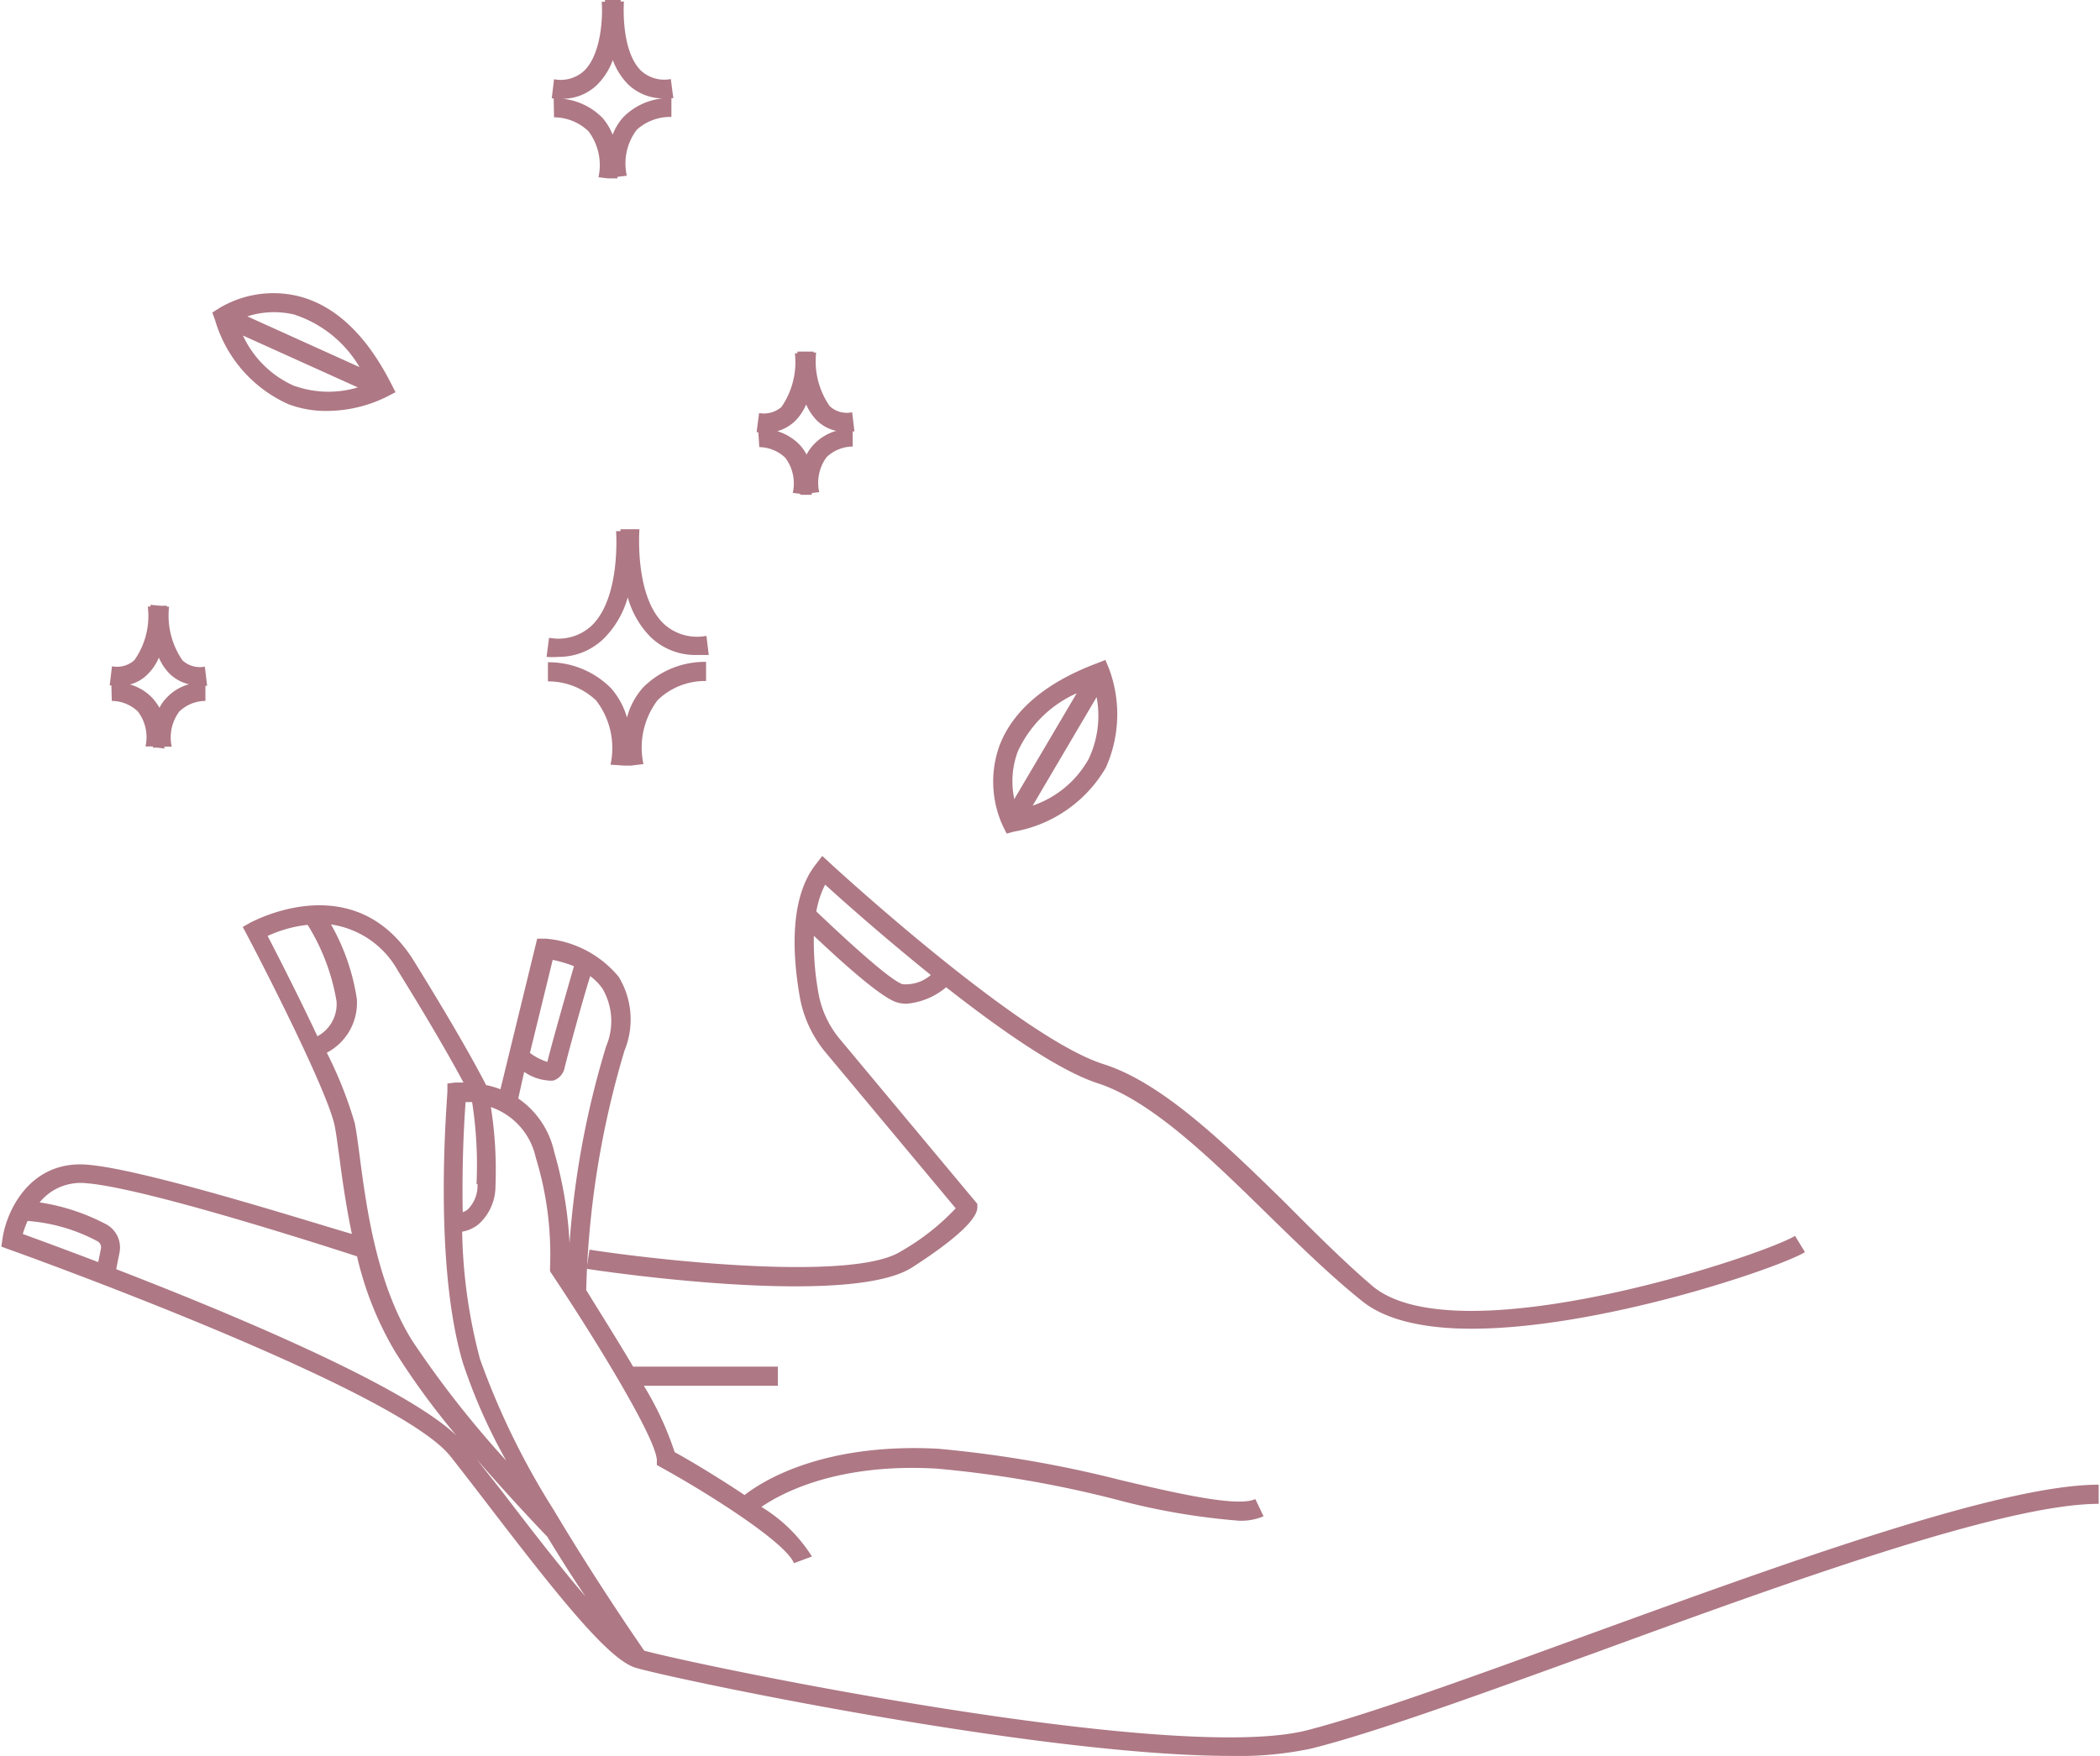
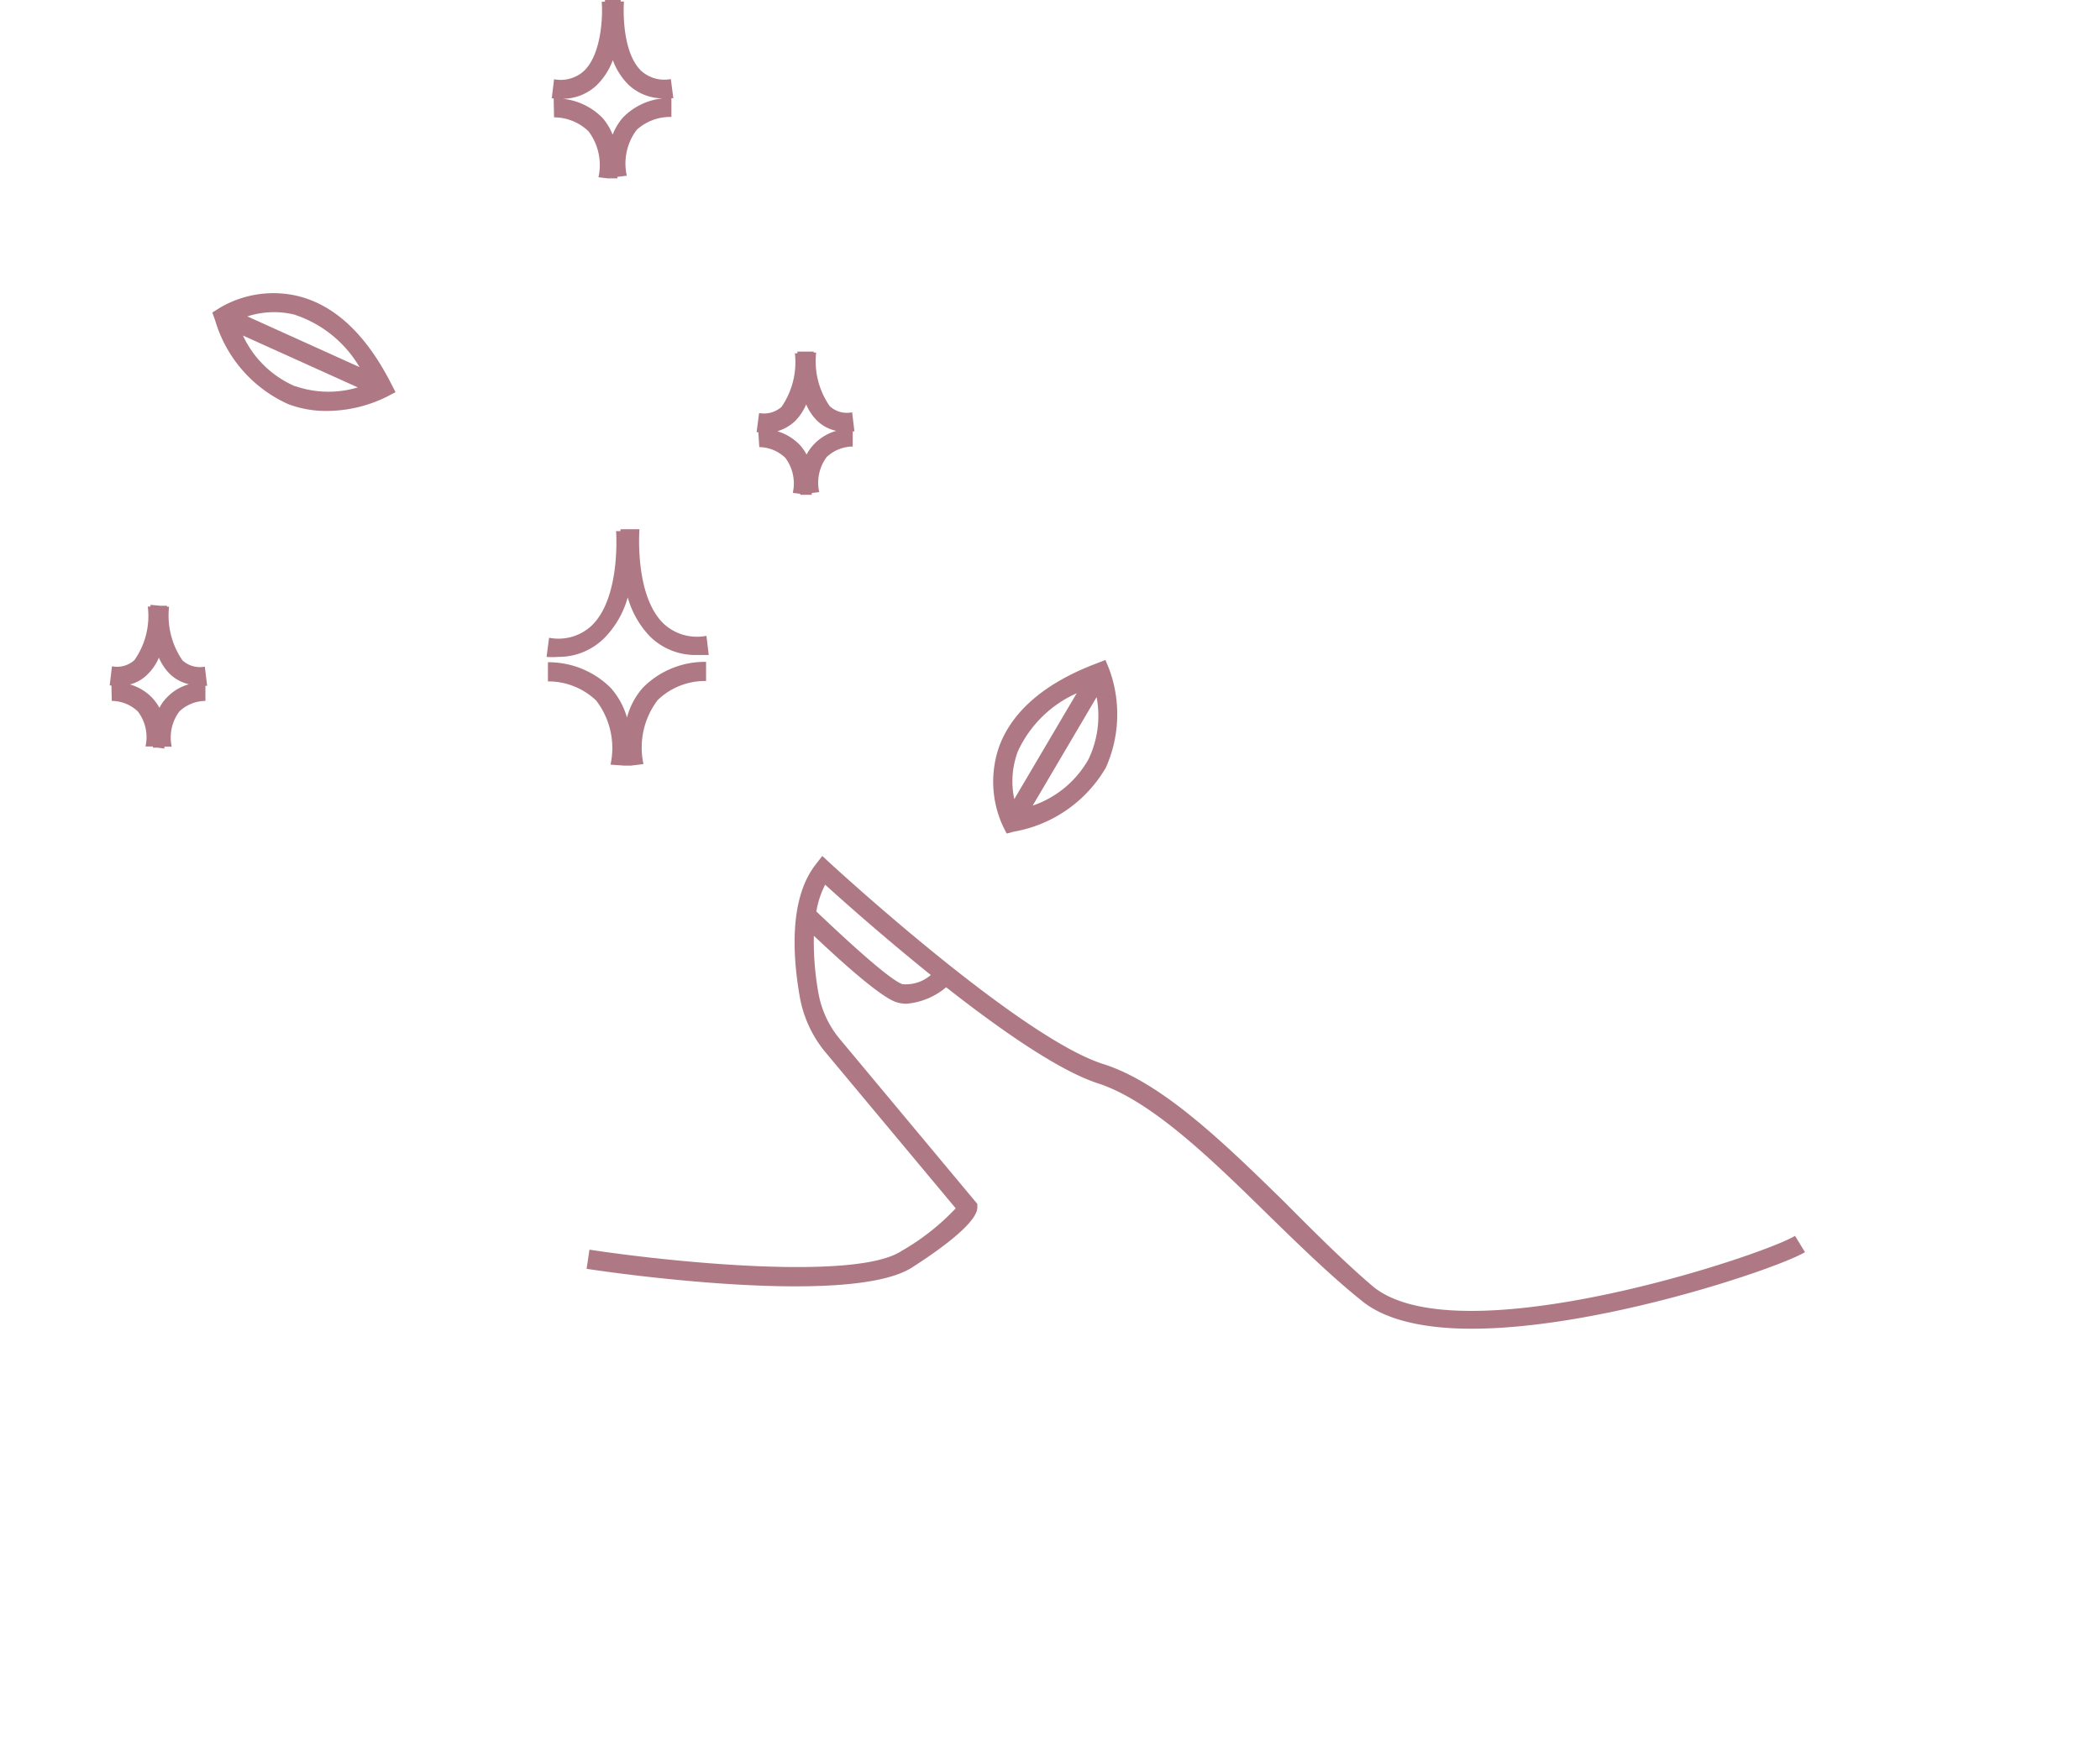
<svg xmlns="http://www.w3.org/2000/svg" width="110px" height="92px" viewBox="0 0 109.55 91.74">
  <defs>
    <style>.cls-1{fill:#ae7885;}</style>
  </defs>
-   <path class="cls-1" d="M82.87,85.41c-5.85,2.13-11.38,4.15-14.71,5-7,1.75-31.71-3.38-34.58-4.17-.48-.69-2.65-3.86-4.72-7.34A39.75,39.75,0,0,1,25,71a27.79,27.79,0,0,1-.93-6.65,1.87,1.87,0,0,0,.86-.39,2.67,2.67,0,0,0,.88-2,21.05,21.05,0,0,0-.24-4.12,3.59,3.59,0,0,1,2.34,2.62,17.23,17.23,0,0,1,.75,5.77l0,.19.1.15c2.07,3.09,5.39,8.45,5.48,9.7l0,.27.23.13c2.45,1.35,6.5,3.91,6.93,5l.94-.35a8.05,8.05,0,0,0-2.64-2.59c1.08-.74,4-2.3,9.16-2a58.51,58.51,0,0,1,9.35,1.61,35.6,35.6,0,0,0,6.42,1.11,3,3,0,0,0,1.3-.23l-.43-.9c-.9.43-4-.27-7.07-1a60.87,60.87,0,0,0-9.51-1.63c-6-.31-9.15,1.68-10.1,2.42-1.5-1-3-1.89-3.65-2.24a16.54,16.54,0,0,0-1.61-3.47h7v-1H33c-.85-1.44-1.77-2.89-2.45-4a47.59,47.59,0,0,1,2-12.51,4.29,4.29,0,0,0-.3-3.85,5.54,5.54,0,0,0-3.83-2l-.43,0-1.92,7.87a4.81,4.81,0,0,0-.75-.22c-.32-.63-1.4-2.66-3.78-6.5-3.12-5-8.46-2-8.51-2l-.42.24.23.43c1.45,2.76,4.28,8.41,4.58,10,.08.41.15,1,.24,1.61.14,1.1.34,2.5.65,4C16,63.8,7.49,61.09,4.49,60.85S.26,63.28.06,64.73l-.06.4.38.14c.21.07,20.3,7.27,23.09,10.83.55.7,1.17,1.5,1.82,2.35,3.68,4.8,6.39,8.24,7.83,8.68,1.76.54,21,4.61,31.13,4.61a18.14,18.14,0,0,0,4.15-.38c3.38-.84,8.93-2.87,14.82-5,10-3.66,21.37-7.79,26.33-7.79v-1C104.41,77.56,93,81.73,82.87,85.41Zm-58-23.55a1.73,1.73,0,0,1-.5,1.32.73.73,0,0,1-.27.15c-.05-2.58.08-4.84.15-5.75l.34,0A21.15,21.15,0,0,1,24.82,61.86Zm3.93-11.71a6.75,6.75,0,0,1,1.11.33c-.21.73-1.15,4-1.39,5a3,3,0,0,1-.91-.47ZM27.31,56a2.53,2.53,0,0,0,1.23.45,1.06,1.06,0,0,0,.31,0,.88.88,0,0,0,.57-.66c.18-.74,1-3.74,1.34-4.79a2.77,2.77,0,0,1,.65.67,3.37,3.37,0,0,1,.18,3,46.46,46.46,0,0,0-1.91,10.28,20.82,20.82,0,0,0-.8-4.76A4.57,4.57,0,0,0,27,57.39ZM16,48.32a11,11,0,0,1,1.51,4,1.91,1.91,0,0,1-1,1.82c-1-2.13-2.12-4.31-2.6-5.24A6.64,6.64,0,0,1,16,48.32ZM17,55a2.94,2.94,0,0,0,1.57-2.8,11.23,11.23,0,0,0-1.35-3.9,4.77,4.77,0,0,1,3.49,2.41c1.86,3,2.92,4.89,3.43,5.85l-.45,0-.39.05,0,.4c0,.36-.78,8.9.82,14.23a29,29,0,0,0,2.25,5.07,52.65,52.65,0,0,1-4.92-6.28c-1.86-3-2.39-7-2.74-9.68-.09-.67-.16-1.24-.25-1.67A21,21,0,0,0,17,55ZM1.37,63.79A9.15,9.15,0,0,1,5,64.84a.36.36,0,0,1,.2.41l-.14.69c-1.83-.7-3.26-1.22-3.94-1.47A5.74,5.74,0,0,1,1.37,63.79ZM6,66.31l.17-.85a1.38,1.38,0,0,0-.74-1.52A10.93,10.93,0,0,0,2,62.82a2.76,2.76,0,0,1,2.45-1c3.29.26,14,3.78,14.13,3.82v0a17.35,17.35,0,0,0,2,5A39.33,39.33,0,0,0,23.77,75C21,72.37,11.92,68.6,6,66.31Zm18.81,9.91c1.83,2.11,3.46,3.81,3.71,4.07.68,1.12,1.36,2.19,2,3.13-1.46-1.7-3.12-3.87-4.43-5.58Z" />
  <path class="cls-1" d="M43.28,45.09l-.4-.37-.33.43c-1.39,1.75-1.23,4.72-.85,6.9A6.23,6.23,0,0,0,43,54.92l6.85,8.21A12.22,12.22,0,0,1,47,65.37c-2.48,1.6-12.59.49-16.28-.08l-.15,1c.56.09,13.67,2.06,17-.07,1.56-1,3.41-2.36,3.41-3.14v-.18l-7.18-8.61a5.15,5.15,0,0,1-1.12-2.4,15.28,15.28,0,0,1-.24-3c1.24,1.17,3.44,3.19,4.31,3.47a1.68,1.68,0,0,0,.54.08,3.68,3.68,0,0,0,2.06-.86c2.79,2.19,5.83,4.32,7.87,5,2.84.9,6,4,9,6.94,1.61,1.57,3.28,3.2,4.9,4.49,1.27,1,3.31,1.41,5.67,1.41,6.7,0,16-3.15,17.42-4l-.52-.85c-1.8,1.08-17.49,6.25-22,2.68C70.21,66,68.55,64.34,67,62.78c-3.12-3.05-6.35-6.2-9.42-7.18C53.18,54.22,43.38,45.18,43.28,45.09Zm3.79,6.33c-.67-.22-3-2.37-4.5-3.8a4.9,4.9,0,0,1,.46-1.4c.9.82,3.06,2.74,5.52,4.72A2,2,0,0,1,47.07,51.42Z" />
  <path class="cls-1" d="M31.52,33.31a4.9,4.9,0,0,0,1.2-2.1,4.77,4.77,0,0,0,1.19,2.07,3.37,3.37,0,0,0,2.44.94c.19,0,.4,0,.6,0l-.12-1a2.56,2.56,0,0,1-2.23-.63c-1.54-1.47-1.27-4.91-1.27-4.94l-.23,0v0l-.21,0-.55,0v.1l-.23,0s.26,3.47-1.28,4.94a2.54,2.54,0,0,1-2.22.63l-.13,1a4.26,4.26,0,0,0,.61,0A3.37,3.37,0,0,0,31.52,33.31Z" />
  <path class="cls-1" d="M32.54,40h.06l.28,0V40l.66-.08a4.1,4.1,0,0,1,.74-3.34,3.55,3.55,0,0,1,2.53-1l0-1a4.55,4.55,0,0,0-3.29,1.34,3.79,3.79,0,0,0-.84,1.57,4,4,0,0,0-.84-1.54,4.6,4.6,0,0,0-3.29-1.35l0,1a3.62,3.62,0,0,1,2.52,1,4.07,4.07,0,0,1,.75,3.35Z" />
  <path class="cls-1" d="M28.87,6.13a2.61,2.61,0,0,1,1.8.73,2.93,2.93,0,0,1,.52,2.4l.49.06v0l.17,0,.33,0s0-.05,0-.08l.49-.06a2.92,2.92,0,0,1,.52-2.4A2.6,2.6,0,0,1,35,6.11l0-.5V5.13h.1l-.13-1a1.8,1.8,0,0,1-1.56-.44C32.33,2.62,32.52.11,32.52.08h-.17V0l-.28,0-.54,0V.09h-.17c.06.71,0,2.72-.92,3.61a1.81,1.81,0,0,1-1.57.44l-.12,1h.1Zm2.25-1.7a3.56,3.56,0,0,0,.82-1.29,3.51,3.51,0,0,0,.8,1.27,2.63,2.63,0,0,0,1.81.73,3.36,3.36,0,0,0-2.08,1,3,3,0,0,0-.54.9,3,3,0,0,0-.53-.88,3.39,3.39,0,0,0-2.08-1A2.59,2.59,0,0,0,31.12,4.43Z" />
  <path class="cls-1" d="M5.77,36.62a2,2,0,0,1,1.36.55A2.21,2.21,0,0,1,7.53,39l.39,0v.06l.23,0,.37.05a.34.34,0,0,1,0-.1l.38,0a2.26,2.26,0,0,1,.4-1.84,2,2,0,0,1,1.36-.55l0-.79h.09l-.12-1a1.35,1.35,0,0,1-1.17-.33,4.14,4.14,0,0,1-.7-2.8H8.65v-.05l-.32,0-.54-.05v.09H7.65a4,4,0,0,1-.7,2.8,1.35,1.35,0,0,1-1.17.32l-.12,1h.09Zm1.87-1.39a2.73,2.73,0,0,0,.59-.87,2.7,2.7,0,0,0,.57.85,2.14,2.14,0,0,0,1,.54,2.5,2.5,0,0,0-1.18.72,2,2,0,0,0-.36.51,2.9,2.9,0,0,0-.35-.49,2.59,2.59,0,0,0-1.19-.73A2,2,0,0,0,7.64,35.23Z" />
  <path class="cls-1" d="M39.59,23.36a2,2,0,0,1,1.36.56,2.23,2.23,0,0,1,.39,1.83l.39.05s0,0,0,.05l.22,0,.38,0v-.09l.39-.05a2.25,2.25,0,0,1,.39-1.83,2,2,0,0,1,1.36-.55l0-.5v-.29h.09l-.12-1a1.32,1.32,0,0,1-1.17-.32,4.11,4.11,0,0,1-.71-2.8h-.13v-.05l-.32,0-.53,0v.09h-.13a4.12,4.12,0,0,1-.7,2.8,1.39,1.39,0,0,1-1.17.32l-.13,1h.09ZM41.46,22a2.82,2.82,0,0,0,.58-.87,2.7,2.7,0,0,0,.57.85,2.06,2.06,0,0,0,1,.53,2.59,2.59,0,0,0-1.19.73,2.34,2.34,0,0,0-.36.51,2.49,2.49,0,0,0-.35-.5,2.68,2.68,0,0,0-1.18-.72A2.28,2.28,0,0,0,41.46,22Z" />
  <path class="cls-1" d="M52.51,43.55l.38-.1a6.94,6.94,0,0,0,4.8-3.34,6.82,6.82,0,0,0,.17-5.17l-.19-.46-.46.18c-2.65,1-4.35,2.44-5.06,4.26a5.55,5.55,0,0,0,.18,4.27Zm4.28-3.89a5.3,5.3,0,0,1-2.92,2.43l3.34-5.67A5.27,5.27,0,0,1,56.79,39.66Zm-3.7-.39a6.11,6.11,0,0,1,3.08-3.05l-3.26,5.53A4.45,4.45,0,0,1,53.09,39.27Z" />
  <path class="cls-1" d="M15,21.12a5.59,5.59,0,0,0,2,.35,7.11,7.11,0,0,0,3.15-.75l.44-.23-.22-.43c-1.29-2.54-2.9-4.07-4.79-4.57a5.5,5.5,0,0,0-4.23.63l-.33.21.14.38A6.94,6.94,0,0,0,15,21.12Zm.34-.94a5.32,5.32,0,0,1-2.72-2.65l6,2.71A5.31,5.31,0,0,1,15.37,20.18Zm0-3.73a6.17,6.17,0,0,1,3.37,2.73l-5.86-2.65A4.53,4.53,0,0,1,15.36,16.45Z" />
</svg>